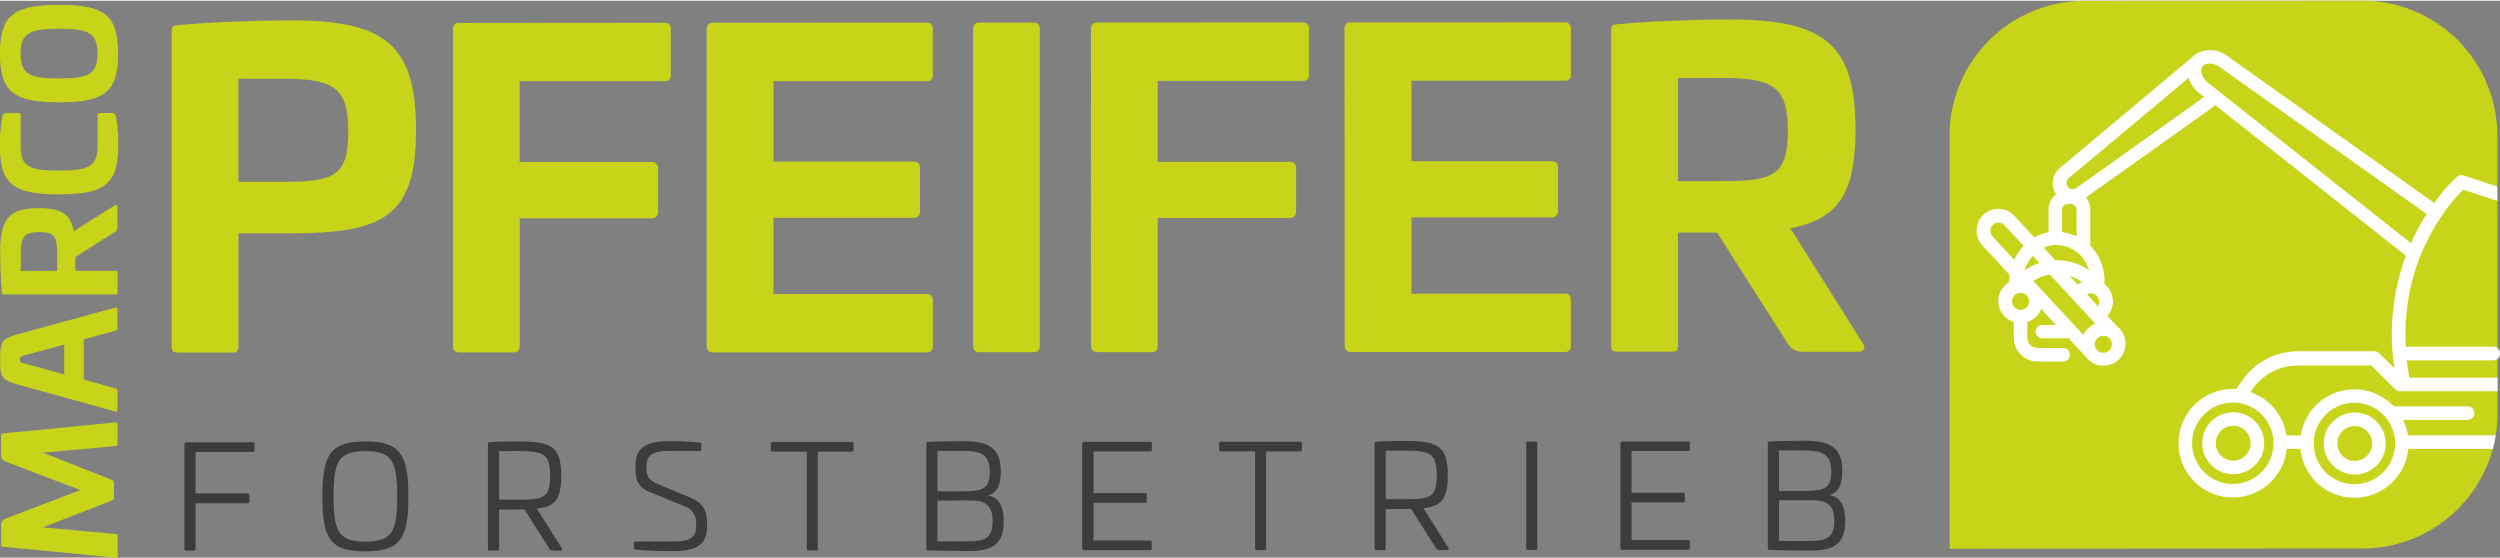
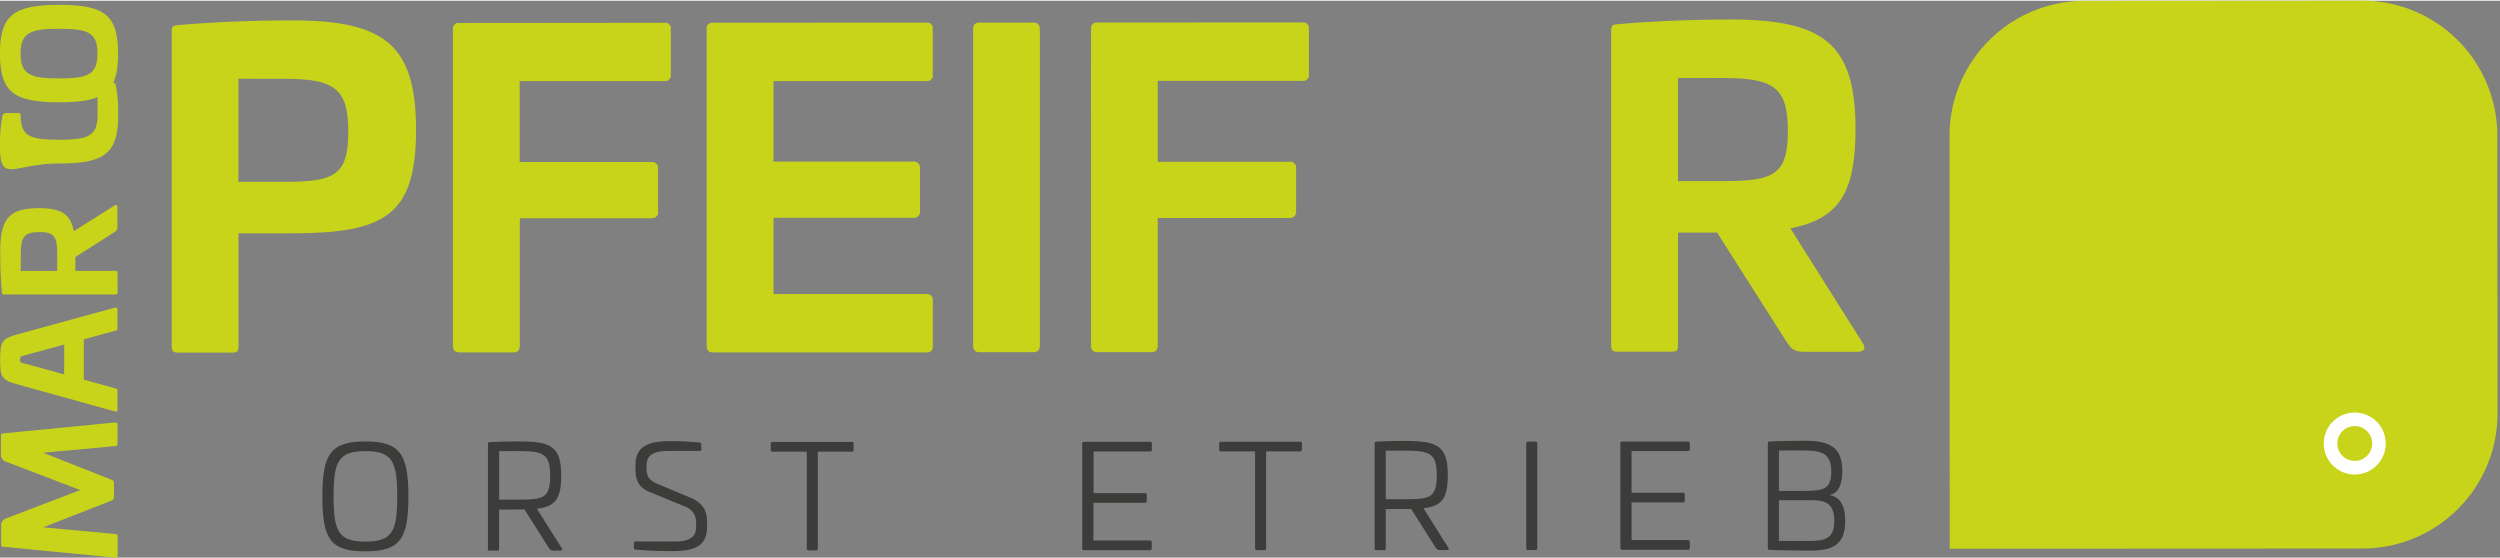
<svg xmlns="http://www.w3.org/2000/svg" id="Logo" viewBox="0 0 753.84 167.9" width="300" height="67">
  <rect x="0" y="0" width="753.84" height="167.9" fill="#808080" stroke="none" />
  <defs>
    <style>.cls-1{fill:#c8d419;}.cls-2{fill:#3c3c3b;}.cls-3{fill:#fff;}</style>
  </defs>
  <path class="cls-1" d="M169.47,90.67c0,25.94-9.48,31.21-37.61,31.23H115.94l0,33.9c0,1.67-.38,2.06-1.92,2.06H97.73c-1.54,0-1.93-.39-1.93-2.06l0-94.89c0-1.41.39-1.67,1.93-1.8,11.3-1,23.62-1.42,34.15-1.43C160,57.68,169.46,65,169.47,90.67ZM115.92,75.29v31.08h13.88c15.27,0,19.25-2.06,19.24-15.16,0-12.84-4-15.92-19.26-15.91Z" transform="translate(-44.02 -51.77)" />
  <path class="cls-1" d="M244.38,58.41a1.7,1.7,0,0,1,1.92,1.92V74.07A1.7,1.7,0,0,1,244.38,76l-43.66,0,0,24.4,39.68,0a1.79,1.79,0,0,1,2.05,1.92v13.1a1.79,1.79,0,0,1-2,1.93l-39.69,0,0,38.39c0,1.41-.64,2.06-1.92,2.06h-16.3c-1.29,0-1.93-.64-1.94-2l0-95.4a1.7,1.7,0,0,1,1.93-1.93Z" transform="translate(-44.02 -51.77)" />
  <path class="cls-1" d="M323.35,58.37a1.7,1.7,0,0,1,1.93,1.93V74A1.7,1.7,0,0,1,323.36,76l-46.1,0v24.27l42.12,0a1.8,1.8,0,0,1,2.05,1.93v13.09a1.8,1.8,0,0,1-2.05,1.93l-42.12,0v23l46.1,0a1.7,1.7,0,0,1,1.93,1.93v13.74a1.7,1.7,0,0,1-1.92,1.92l-64.33,0c-1.29,0-1.93-.65-1.93-2.06l0-95.4A1.7,1.7,0,0,1,259,58.4Z" transform="translate(-44.02 -51.77)" />
  <path class="cls-1" d="M355.64,58.35c1.28,0,1.92.65,1.93,2.06l0,95.27c0,1.42-.64,2.06-1.92,2.06H339.38c-1.29,0-1.93-.64-1.93-2.06l0-95.27c0-1.41.64-2.06,1.92-2.06Z" transform="translate(-44.02 -51.77)" />
  <path class="cls-1" d="M436.77,58.31a1.71,1.71,0,0,1,1.93,1.93V74a1.71,1.71,0,0,1-1.93,1.93l-43.65,0v24.39l39.68,0a1.8,1.8,0,0,1,2.05,1.93v13.1c0,1.28-.77,1.92-2.06,1.92l-39.67,0,0,38.4c0,1.41-.64,2.05-1.93,2.05H374.93c-1.28,0-1.92-.64-1.92-2L373,60.27a1.71,1.71,0,0,1,1.92-1.93Z" transform="translate(-44.02 -51.77)" />
-   <path class="cls-1" d="M515.75,58.28a1.7,1.7,0,0,1,1.93,1.92V73.94a1.71,1.71,0,0,1-1.93,1.93l-46.1,0v24.27l42.12,0c1.29,0,2.06.64,2.06,1.92v13.1a1.8,1.8,0,0,1-2.05,1.93l-42.12,0v23l46.1,0a1.7,1.7,0,0,1,1.93,1.92v13.74a1.71,1.71,0,0,1-1.93,1.93l-64.33,0c-1.28,0-1.93-.64-1.93-2.05l-.05-95.41a1.7,1.7,0,0,1,1.93-1.92Z" transform="translate(-44.02 -51.77)" />
  <path class="cls-1" d="M603.53,90.46c0,19.39-5.13,27.1-19.64,29.93l21.85,34.66c1,1.41.39,2.57-1.54,2.57H588c-2.95,0-3.85-.89-5.14-2.82l-21.07-33.12H550l0,33.9c0,1.67-.38,2-1.92,2H531.78c-1.54,0-1.93-.38-1.93-2.05l0-94.89c0-1.41.38-1.67,1.92-1.8,11.3-1,23.63-1.42,34.15-1.43C594,57.47,603.51,64.78,603.53,90.46ZM550,75.08l0,31.07h13.87c15.27,0,19.25-2.07,19.25-15.16,0-12.85-4-15.92-19.27-15.92Z" transform="translate(-44.02 -51.77)" />
  <path class="cls-1" d="M44.31,182.81c0-.46.32-.55.72-.59l33.7-3.29a.61.61,0,0,1,.73.68v5.77c0,.45-.22.63-.72.67l-21.77,2,20.73,8.16a1,1,0,0,1,.68.95v4.31a1.06,1.06,0,0,1-.68,1L57,210.56l21.77,2c.5,0,.73.22.73.67V219a.61.61,0,0,1-.73.69L45.1,216.42c-.46,0-.73-.14-.73-.59v-5.49a2.3,2.3,0,0,1,1.76-2.59l22.09-8.44-22.09-8.43a2.26,2.26,0,0,1-1.82-2.58Z" transform="translate(-44.02 -51.77)" />
  <path class="cls-1" d="M49.51,152.29l29.21-8c.54-.09.72.14.72.59v5.81c0,.41-.19.45-.73.59l-9.43,2.59V166l9.44,2.63c.54.14.72.18.72.63v5.77c0,.49-.19.68-.73.58l-29.21-8.1c-5-1.36-5.45-2.27-5.45-7.53C44.07,154.52,44.57,153.65,49.51,152.29Zm1.86,8.84,12,3.31v-9l-12,3.27c-1.09.32-1.31.36-1.31,1.27S50.28,160.86,51.37,161.13Z" transform="translate(-44.02 -51.77)" />
  <path class="cls-1" d="M55.7,114.31c6.85,0,9.58,1.81,10.58,6.94l12.24-7.72c.5-.36.91-.14.91.55v5.71a1.8,1.8,0,0,1-1,1.82l-11.69,7.44v4.17h12c.59,0,.73.13.73.68v5.76c0,.54-.14.68-.73.68l-33.51,0c-.5,0-.6-.14-.64-.69-.37-4-.5-8.34-.51-12.06C44.05,117.68,46.63,114.32,55.7,114.31Zm-5.43,18.92h11v-4.9c0-5.4-.73-6.81-5.36-6.8s-5.62,1.41-5.62,6.8Z" transform="translate(-44.02 -51.77)" />
-   <path class="cls-1" d="M44.72,86.64c.17-.68.45-1,1.22-1h3.63a.6.6,0,0,1,.68.68v9.29c0,6.26,2.73,7.35,11.57,7.35s11.61-1.1,11.61-7.36v-9.3a.61.61,0,0,1,.69-.68h3.67c.73,0,1,.36,1.18,1a45.19,45.19,0,0,1,.68,8.94c0,11.57-4.07,14.56-17.82,14.57S44,107.14,44,95.58A48.41,48.41,0,0,1,44.72,86.64Z" transform="translate(-44.02 -51.77)" />
+   <path class="cls-1" d="M44.72,86.64c.17-.68.45-1,1.22-1h3.63a.6.6,0,0,1,.68.68c0,6.26,2.73,7.35,11.57,7.35s11.61-1.1,11.61-7.36v-9.3a.61.61,0,0,1,.69-.68h3.67c.73,0,1,.36,1.18,1a45.19,45.19,0,0,1,.68,8.94c0,11.57-4.07,14.56-17.82,14.57S44,107.14,44,95.58A48.41,48.41,0,0,1,44.72,86.64Z" transform="translate(-44.02 -51.77)" />
  <path class="cls-1" d="M61.89,53c13.7,0,17.73,3.12,17.74,14.69s-4,14.69-17.73,14.7S44,79.29,44,67.72,48.1,53,61.89,53Zm0,22.18c8.8,0,11.52-1.23,11.52-7.49s-2.73-7.48-11.53-7.48-11.66,1.23-11.65,7.49S53,75.2,61.9,75.2Z" transform="translate(-44.02 -51.77)" />
-   <path class="cls-2" d="M120.2,184.89c.4,0,.57.18.57.52v1.84c0,.39-.17.57-.57.57H103v12.5h15.65a.51.51,0,0,1,.57.57v1.83a.51.51,0,0,1-.57.57H103V217a.51.51,0,0,1-.57.57H100.2a.51.51,0,0,1-.57-.57V185.56a.58.58,0,0,1,.65-.66Z" transform="translate(-44.02 -51.77)" />
  <path class="cls-2" d="M167.17,201.26c0,12.8-2.49,16.52-13,16.53s-12.94-3.71-12.94-16.52,2.48-16.61,12.93-16.62S167.16,188.45,167.17,201.26Zm-22.56,0c0,10.57,1.5,13.59,9.58,13.59s9.62-3,9.61-13.6-1.49-13.68-9.62-13.68S144.61,190.69,144.61,201.27Z" transform="translate(-44.02 -51.77)" />
  <path class="cls-2" d="M213.24,195c0,7.17-1.92,9.31-7.34,9.93l7.49,11.88c.3.4.13.75-.44.75H211a1.52,1.52,0,0,1-1.48-.79l-7.35-11.62-7.65.05V217c0,.44-.13.57-.57.57h-2.23c-.44,0-.57-.13-.57-.57l0-31.56c0-.44.13-.52.57-.57,2.76-.17,6.26-.22,8.31-.22C210,184.63,213.24,185.89,213.24,195Zm-18.71-7.42V202.2h5.29c7.95,0,10.09-.31,10.09-7.17s-2.14-7.47-10.1-7.47Z" transform="translate(-44.02 -51.77)" />
  <path class="cls-2" d="M255,185c.35,0,.48.22.48.48V187c0,.35-.13.52-.44.52h-9.65c-4.33,0-6.43,1.31-6.42,4.41v.7c0,2.41.56,3.72,3.58,4.94l10,4.19c4.06,1.79,4.67,4.68,4.68,7.39v1.31c0,6.73-5.42,7.26-11,7.26-3.1,0-7.34-.13-10.62-.48-.31,0-.44-.17-.44-.52V215.3a.47.47,0,0,1,.52-.48h11.59c4,0,6.64-.88,6.64-4.37v-1a5,5,0,0,0-3.42-5.2l-10.7-4.4c-3.59-1.49-4.16-4.07-4.16-7.08v-1c0-6.25,4.85-7.22,10.88-7.22A84.09,84.09,0,0,1,255,185Z" transform="translate(-44.02 -51.77)" />
  <path class="cls-2" d="M300.89,184.8a.46.46,0,0,1,.53.52v1.84c0,.39-.17.57-.53.57H290.62l0,29.2a.5.5,0,0,1-.57.57h-2.18c-.4,0-.57-.17-.57-.57l0-29.19H277a.51.51,0,0,1-.57-.57v-1.83a.5.5,0,0,1,.57-.53Z" transform="translate(-44.02 -51.77)" />
-   <path class="cls-2" d="M345.8,193.61c0,4-1.05,6.6-3.67,7.25V201c3.67.69,4.55,4.19,4.55,7.82,0,7.34-4.06,8.87-10.62,8.88-2.05,0-9.39-.09-12.15-.22-.43,0-.57-.13-.57-.56V185.36c0-.44.13-.53.56-.57,2.76-.18,8.7-.22,10.71-.22C341.81,184.56,345.79,186.44,345.8,193.61Zm-19.11-6.11v12.19h6.95c6.34,0,8.83-.36,8.82-5.86,0-5.29-2.71-6.34-8.08-6.34Zm0,15v12.28h9.53c4.68,0,7.13-1,7.12-6,0-5.29-2.57-6.34-6.68-6.33Z" transform="translate(-44.02 -51.77)" />
  <path class="cls-2" d="M390.78,184.76c.35,0,.57.17.57.52v1.84a.5.5,0,0,1-.57.56h-17v12.55h15.47c.4,0,.57.17.57.53v1.83c0,.39-.17.57-.56.57H373.74v11.36h17c.36,0,.57.18.57.53v1.83a.5.5,0,0,1-.57.57H371a.58.58,0,0,1-.66-.66V185.42a.58.58,0,0,1,.65-.65Z" transform="translate(-44.02 -51.77)" />
  <path class="cls-2" d="M436.07,184.73a.47.47,0,0,1,.53.53v1.83c0,.4-.17.57-.53.57H425.8l0,29.19c0,.4-.18.57-.57.57h-2.18c-.4,0-.58-.17-.58-.56v-29.2H412.21a.5.5,0,0,1-.57-.56v-1.84c0-.35.22-.52.57-.52Z" transform="translate(-44.02 -51.77)" />
  <path class="cls-2" d="M480.58,194.85c0,7.17-1.92,9.31-7.34,9.93l7.48,11.88c.31.4.14.75-.44.75h-1.92a1.53,1.53,0,0,1-1.48-.79L469.53,205l-7.65.05v11.8c0,.43-.13.57-.57.57h-2.22c-.44,0-.57-.13-.57-.57l0-31.56c0-.44.13-.52.57-.57,2.75-.17,6.25-.22,8.31-.22C477.3,184.5,480.58,185.76,480.58,194.85Zm-18.71-7.42v14.64h5.28c8,0,10.1-.31,10.1-7.17s-2.15-7.47-10.1-7.47Z" transform="translate(-44.02 -51.77)" />
  <path class="cls-2" d="M507,184.7c.39,0,.56.18.56.52l0,31.6c0,.4-.17.57-.57.57h-2.23c-.35,0-.53-.17-.53-.56v-31.6a.47.47,0,0,1,.52-.53Z" transform="translate(-44.02 -51.77)" />
  <path class="cls-2" d="M553,184.68c.35,0,.57.17.57.52V187a.5.5,0,0,1-.57.56H536v12.55h15.47c.4,0,.57.17.57.53v1.83c0,.39-.17.57-.57.57H536v11.36h17a.5.5,0,0,1,.57.53v1.83a.5.5,0,0,1-.57.57H533.28a.58.58,0,0,1-.66-.66V185.34a.57.57,0,0,1,.65-.65Z" transform="translate(-44.02 -51.77)" />
  <path class="cls-2" d="M599.54,193.48c0,4-1,6.6-3.67,7.26v.13c3.68.7,4.55,4.19,4.55,7.82,0,7.35-4.06,8.88-10.62,8.88-2,0-9.39-.08-12.15-.21-.44,0-.57-.13-.57-.57V185.23c0-.43.13-.52.57-.57,2.75-.17,8.69-.22,10.71-.22C595.56,184.44,599.54,186.31,599.54,193.48Zm-19.1-6.11v12.2h6.95c6.34,0,8.83-.35,8.83-5.86,0-5.29-2.72-6.33-8.09-6.33Zm0,15v12.28H590c4.67,0,7.12-1,7.12-5.95,0-5.29-2.58-6.33-6.69-6.33Z" transform="translate(-44.02 -51.77)" />
  <path class="cls-1" d="M797.11,156.53V176.2a40.58,40.58,0,0,1-.53,6.55c-.23,1.4-.53,2.74-.88,4.09a40.76,40.76,0,0,1-39.31,30.1L631.93,217l-.06-124.46a40.72,40.72,0,0,1,40.72-40.74l83.71-.06a40.72,40.72,0,0,1,40.75,40.72v19.64Z" transform="translate(-44.02 -51.77)" />
-   <path class="cls-3" d="M717.4,175.85a9.34,9.34,0,1,0,9.35,9.35A9.38,9.38,0,0,0,717.4,175.85Zm0,14.58a5.25,5.25,0,1,1,5.26-5.23A5.24,5.24,0,0,1,717.4,190.43Z" transform="translate(-44.02 -51.77)" />
  <path class="cls-3" d="M754.05,175.94a9.34,9.34,0,1,0,9.35,9.32A9.34,9.34,0,0,0,754.05,175.94Zm0,14.58a5.25,5.25,0,1,1,5.26-5.26A5.25,5.25,0,0,1,754.05,190.52Z" transform="translate(-44.02 -51.77)" />
-   <path class="cls-3" d="M797.11,159.71a2,2,0,0,0,.76-1.57,2.09,2.09,0,0,0-.76-1.61,2.11,2.11,0,0,0-1.29-.44H769.46c-1.5-27.13,13.59-43.7,17.33-47.35l10.26,3.39V107.8l-10.12-3.33a2.19,2.19,0,0,0-2,.38,51.05,51.05,0,0,0-6.9,7.89L715.64,68.43a8.59,8.59,0,0,0-8.15-1.23,2,2,0,0,0-1,.41L706,68a2.26,2.26,0,0,0-.32.27L665.2,102.16a5.91,5.91,0,0,0-1.15,8c-.14.12-.29.2-.43.32a5.83,5.83,0,0,0-1.9,4.24v6.84a13.55,13.55,0,0,0-4.27,1.58l-6-6.49a6.45,6.45,0,0,0-4.59-2.11,6.55,6.55,0,0,0-4.71,1.73,6.63,6.63,0,0,0-2.1,4.82,6.44,6.44,0,0,0,1.75,4.47l8.24,8.92a17,17,0,0,0-.2,2c0,.06,0,.09,0,.15a6.61,6.61,0,0,0,1.4,12v4.74a7.22,7.22,0,0,0,7.19,7.19l7.69,0a2,2,0,1,0,0-4.09l-7.69,0a3.13,3.13,0,0,1-3.1-3.1v-4.74a6.67,6.67,0,0,0,4.16-3.91l4.47,4.79h-4.09a2.07,2.07,0,0,0-2,2.05,2,2,0,0,0,2,2H667a1.67,1.67,0,0,0,.67-.14l4.74,5.14.26.18a6.66,6.66,0,1,0,9.5-9l-.09-.17-2.6-2.78a6.52,6.52,0,0,0,1.67-4.33,6.65,6.65,0,0,0-2.55-5.23c0-.26,0-.55,0-.84a15.5,15.5,0,0,0-4.29-10.82v-11a5.72,5.72,0,0,0-1.26-3.51l39-27.77,57.41,45.34a68.35,68.35,0,0,0-3.42,34l-4.59-4.59a2.06,2.06,0,0,0-1.46-.58H736.81A20.57,20.57,0,0,0,720,166.44l-1.72,2.45c-.33,0-.65-.06-1-.06a16.36,16.36,0,1,0,16.28,18.07h4.12a16.35,16.35,0,0,0,32.54,0l25.48,0c.35-1.35.65-2.69.88-4.09l-26.48,0a16.82,16.82,0,0,0-1.46-4.65l19.46,0a2,2,0,1,0,0-4.09l-22.3,0a16.31,16.31,0,0,0-28,8.76h-4.36a16.35,16.35,0,0,0-10.81-13.06l.7-1a16.51,16.51,0,0,1,13.48-7h22.27l7.19,7.16a2,2,0,0,0,1.43.59l29.41,0v-4.1l-26.54,0c-.33-1.78-.62-3.53-.82-5.23h26.07A2,2,0,0,0,797.11,159.71Zm-131.3-44.95a1.68,1.68,0,0,1,.58-1.23A2.53,2.53,0,0,1,668,113a2,2,0,0,1,2.19,1.81v8a14.78,14.78,0,0,0-4.38-1.26ZM657,128.67l2,2.19a14.73,14.73,0,0,0-4.53,2.28A11.52,11.52,0,0,1,657,128.67Zm-12.19-5.84a2.56,2.56,0,0,1-.64-1.7,2.47,2.47,0,0,1,4.3-1.66l5.76,6.19a15.6,15.6,0,0,0-2.84,4.24ZM653.3,145a2.57,2.57,0,1,1,0-5.14,2.6,2.6,0,0,1,2.57,2.57A2.56,2.56,0,0,1,653.3,145Zm18.94,7.54-15.08-16.28a12.07,12.07,0,0,1,5-1.9l13.68,14.79A6.71,6.71,0,0,0,672.24,152.49Zm-4.12-17.77a10.63,10.63,0,0,1,3.65,1.84,6.61,6.61,0,0,0-1.26.74Zm12.71,20.61a2.57,2.57,0,1,1-2.57-2.6A2.58,2.58,0,0,1,680.83,155.33ZM674.43,140a2.59,2.59,0,0,1,2.22,3.89l-3.33-3.62A2.42,2.42,0,0,1,674.43,140Zm-.5-6.95a16.3,16.3,0,0,0-9.7-3c-.15,0-.26,0-.41,0l-3.54-3.8a9.4,9.4,0,0,1,3.92-.85A10.34,10.34,0,0,1,673.93,133.09Zm-3.88-24.76a1.88,1.88,0,0,1-2.25-3L704,75a9.29,9.29,0,0,0,3.19,4.64l1.46,1.14Zm39.69-31.86c-1.78-1.4-2.51-3.62-1.58-4.85s3.25-1.17,5.12.14l62.46,44.34a71.28,71.28,0,0,0-4.74,8.8ZM753.93,173a12.27,12.27,0,1,1-12.24,12.28A12.27,12.27,0,0,1,753.93,173ZM729.56,185.2a12.27,12.27,0,1,1-12.28-12.27A12.27,12.27,0,0,1,729.56,185.2Z" transform="translate(-44.02 -51.77)" />
</svg>